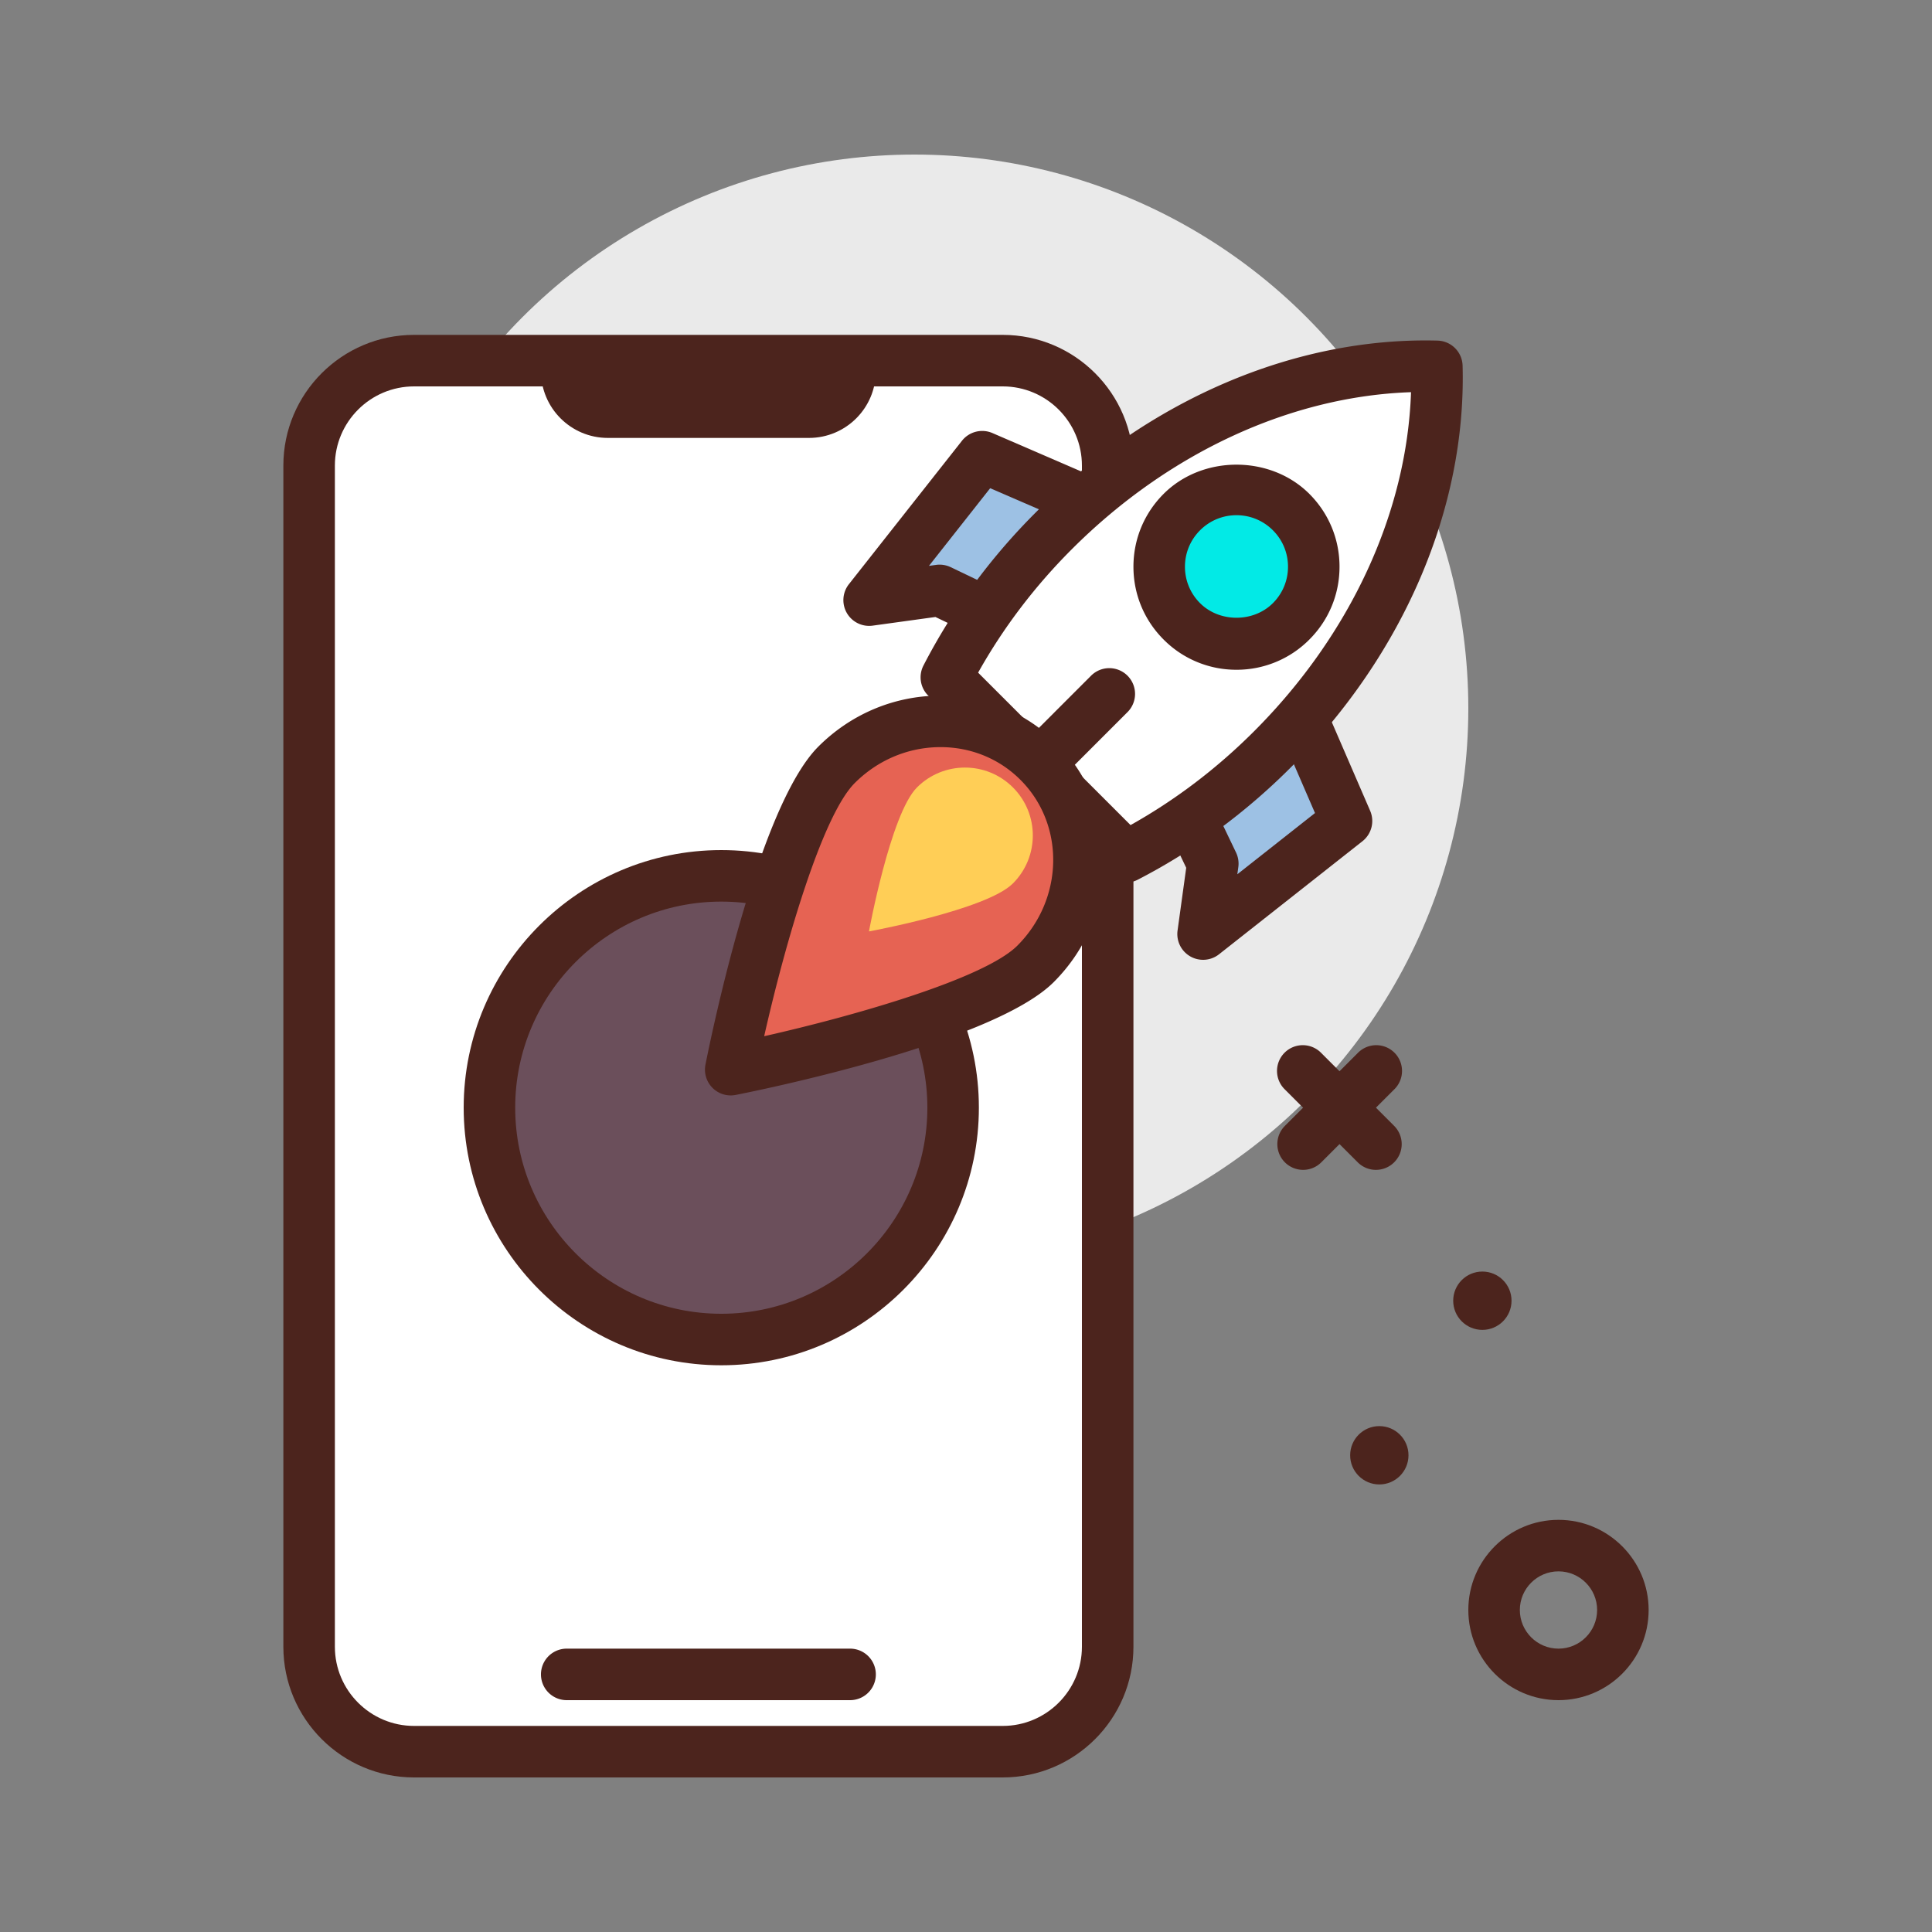
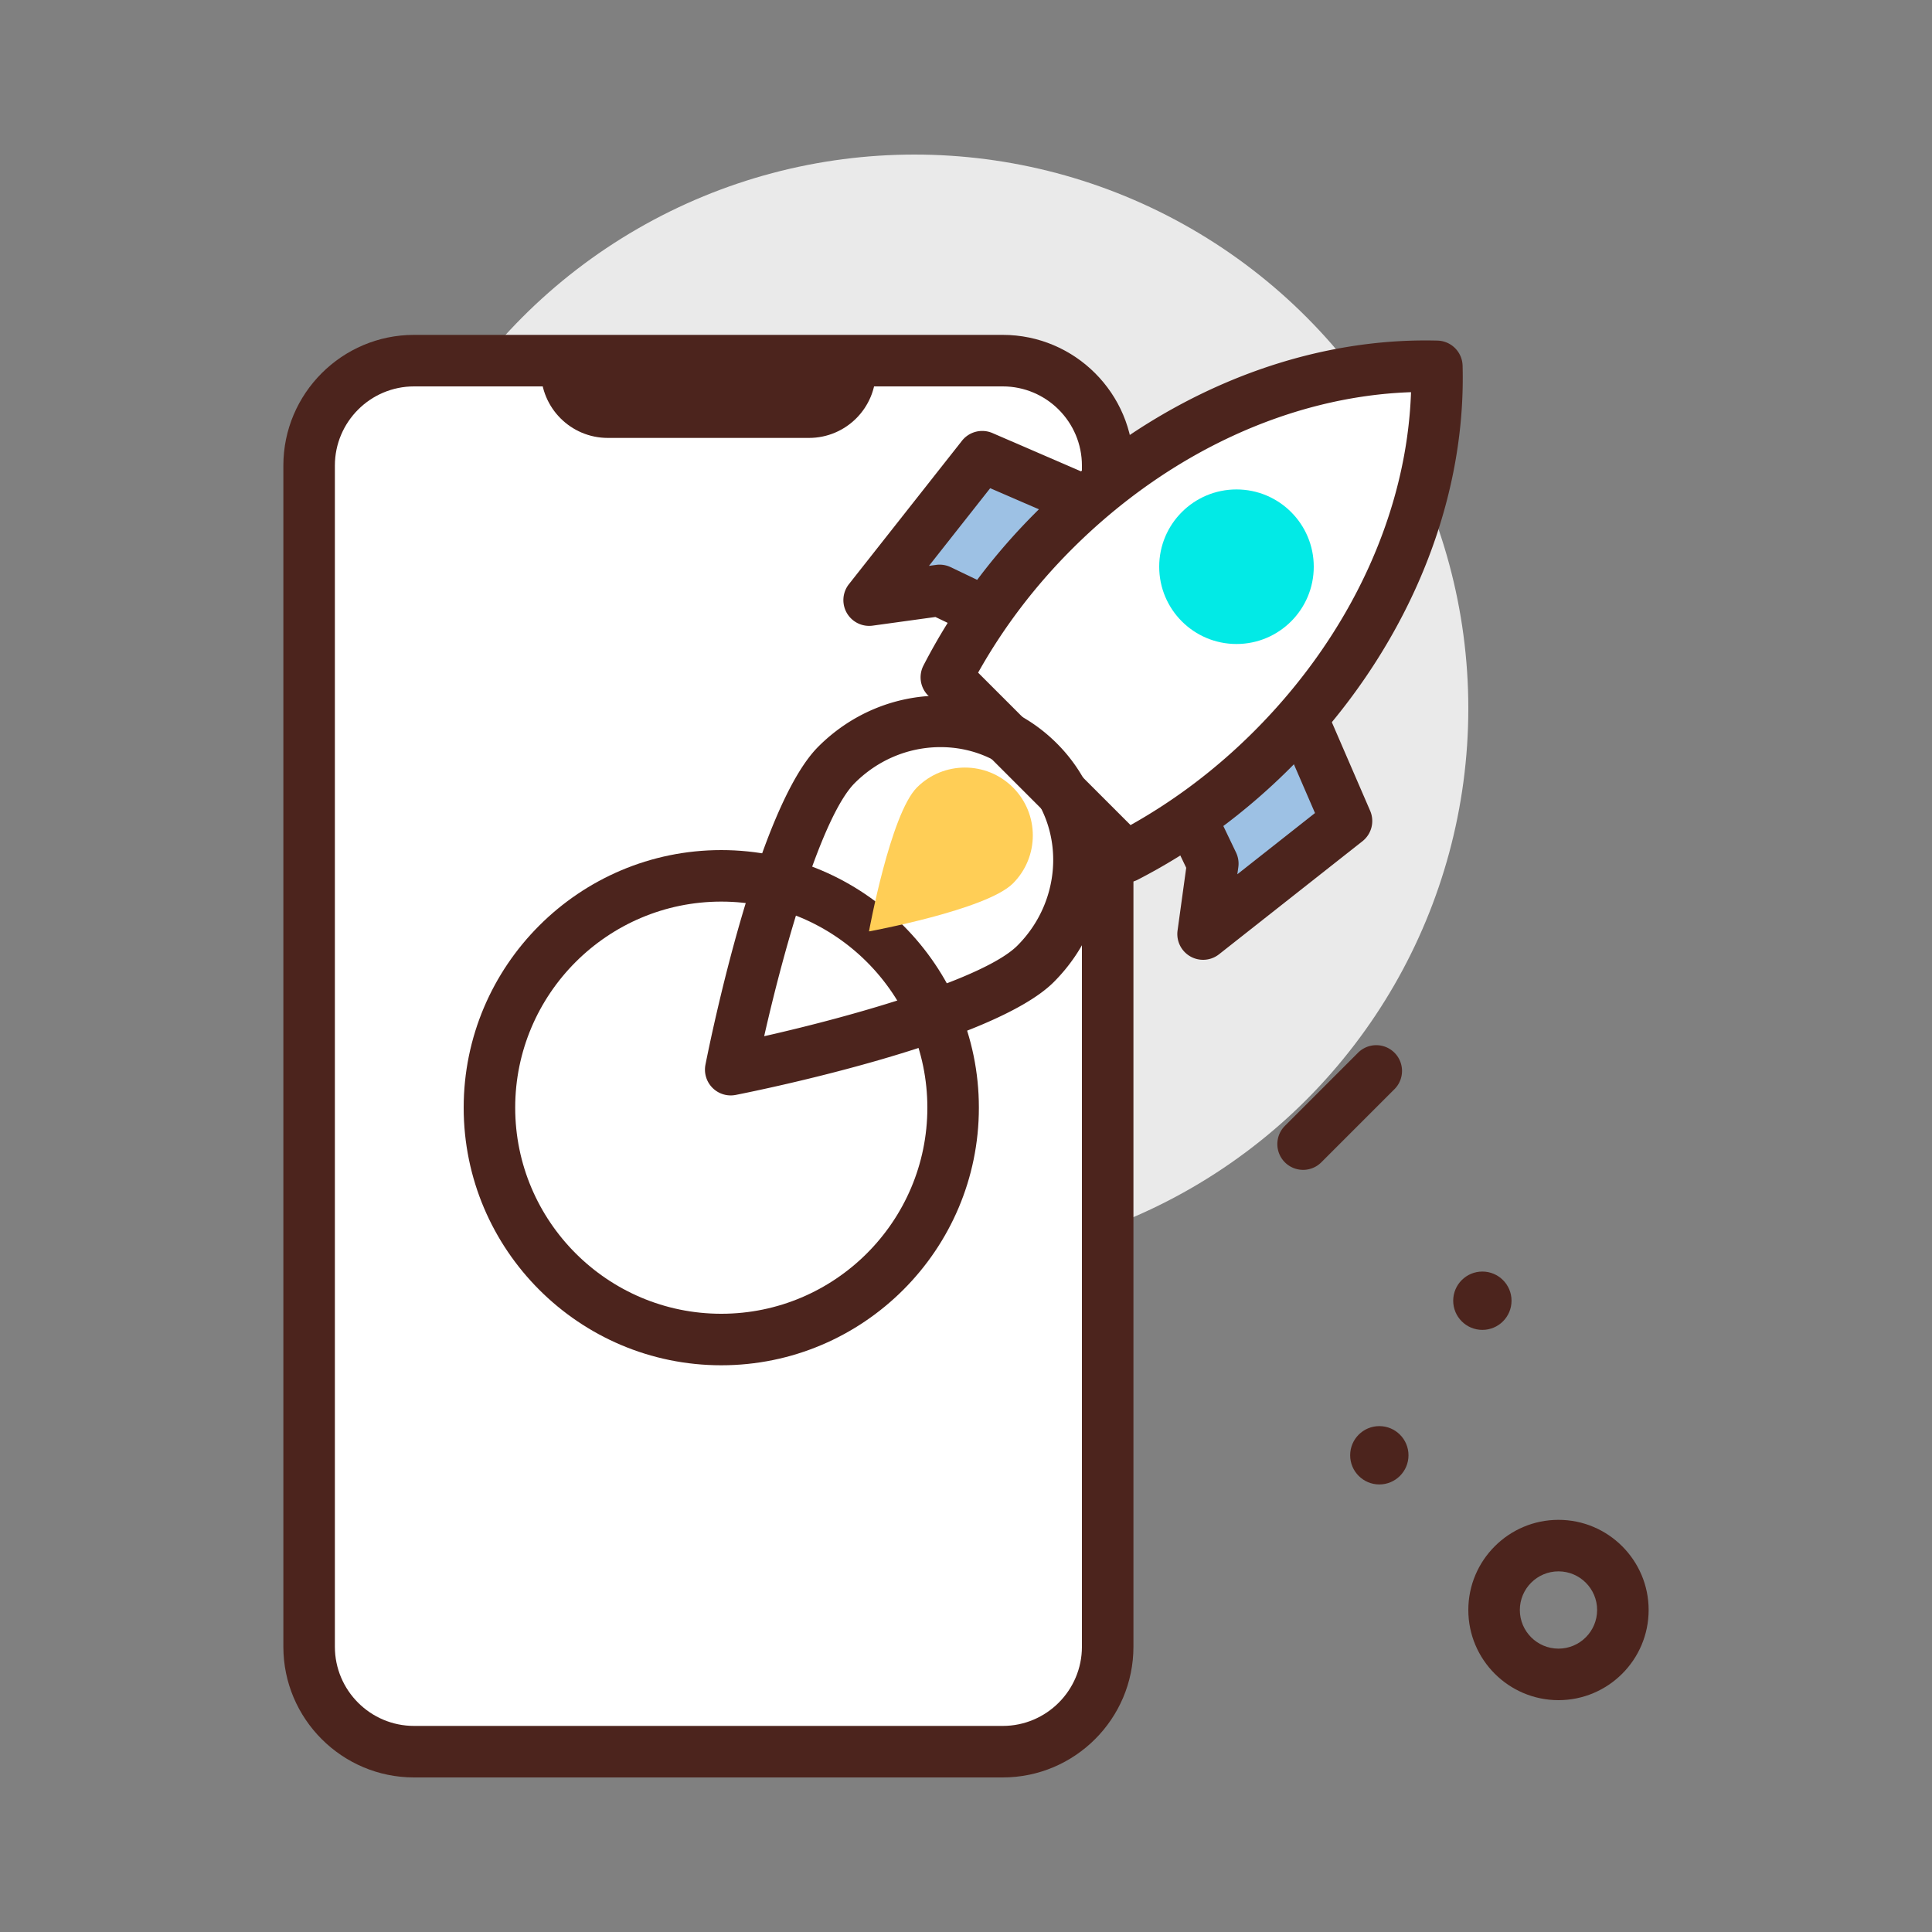
<svg xmlns="http://www.w3.org/2000/svg" version="1.1" width="512" height="512" x="0" y="0" viewBox="0 0 300 300" style="enable-background:new 0 0 512 512" xml:space="preserve" class="">
  <rect x="0" y="0" width="300" height="300" fill="#808080" stroke="none" />
  <g>
    <path fill="#4c241d" d="M242 264c-7.719 0-14-6.281-14-14s6.281-14 14-14 14 6.281 14 14-6.281 14-14 14zm0-20c-3.309 0-6 2.691-6 6s2.691 6 6 6 6-2.691 6-6-2.691-6-6-6z" data-original="#4c241d" class="" />
    <circle cx="142" cy="110" r="86" fill="#eaeaea" data-original="#eaeaea" class="" />
    <path fill="#ffffff" d="M155.705 56H64.296C55.296 56 48 63.296 48 72.296v183.409c0 9 7.296 16.296 16.296 16.296h91.409c9 0 16.296-7.296 16.296-16.296V72.295C172 63.296 164.704 56 155.705 56z" data-original="#ffffff" class="" />
    <path fill="#4c241d" d="M155.705 276h-91.41C53.104 276 44 266.896 44 255.705V72.295C44 61.104 53.104 52 64.295 52h91.41C166.896 52 176 61.104 176 72.295v183.41c0 11.191-9.104 20.295-20.295 20.295zM64.295 60C57.516 60 52 65.516 52 72.295v183.41C52 262.484 57.516 268 64.295 268h91.41c6.779 0 12.295-5.516 12.295-12.295V72.295C168 65.516 162.484 60 155.705 60z" data-original="#4c241d" class="" />
-     <circle cx="112" cy="172" r="36" fill="#6b4f5b" data-original="#6b4f5b" />
    <path fill="#4c241d" d="M112 212c-22.057 0-40-17.943-40-40s17.943-40 40-40 40 17.943 40 40-17.943 40-40 40zm0-72c-17.645 0-32 14.355-32 32s14.355 32 32 32 32-14.355 32-32-14.355-32-32-32z" data-original="#4c241d" class="" />
    <g fill="#4c241d">
      <path d="M125.616 68H94.384C88.649 68 84 63.351 84 57.616c0-.893.723-1.616 1.616-1.616h48.769c.892 0 1.616.723 1.616 1.616C136 63.351 131.351 68 125.616 68z" fill="#4c241d" data-original="#4c241d" class="" />
      <circle cx="214.181" cy="225.975" r="4.529" fill="#4c241d" data-original="#4c241d" class="" />
      <circle cx="230.181" cy="201.975" r="4.529" fill="#4c241d" data-original="#4c241d" class="" />
-       <path d="M132 264H88a4 4 0 0 1 0-8h44a4 4 0 0 1 0 8z" fill="#4c241d" data-original="#4c241d" class="" />
    </g>
    <path fill="#9dc1e4" d="m192 88-39.485-17.084-17.555 22.269 10.937-1.508 28.68 13.746 13.746 28.68-1.508 10.937 22.269-17.555z" data-original="#9dc1e4" />
    <path fill="#4c241d" d="M186.814 149.039a4.002 4.002 0 0 1-3.963-4.547l1.344-9.744-12.617-26.326-26.326-12.617-9.744 1.344a4 4 0 0 1-3.688-6.44l17.555-22.27a4.008 4.008 0 0 1 4.729-1.195l39.484 17.084a4.003 4.003 0 0 1 2.084 2.084l17.084 39.484a4.003 4.003 0 0 1-1.195 4.729l-22.27 17.555a3.996 3.996 0 0 1-2.477.859zm-40.918-61.361c.596 0 1.188.133 1.729.393l28.68 13.746a4.011 4.011 0 0 1 1.879 1.879l13.746 28.68a4 4 0 0 1 .355 2.275l-.152 1.104 12.059-9.506-15.234-35.205-35.205-15.234-9.506 12.059 1.104-.152a3.56 3.56 0 0 1 .545-.039z" data-original="#4c241d" class="" />
    <path fill="#ffffff" d="M174.825 133.05c8.042-4.148 15.765-9.699 22.723-16.657 17.356-17.356 26.113-39.432 25.565-59.506-20.074-.548-42.15 8.209-59.506 25.565-6.958 6.958-12.509 14.681-16.657 22.723z" data-original="#ffffff" class="" />
    <path fill="#4c241d" d="M174.826 137.051a3.993 3.993 0 0 1-2.83-1.172l-27.875-27.875a4 4 0 0 1-.727-4.662c4.477-8.68 10.326-16.66 17.385-23.719 17.592-17.592 40.336-27.318 62.443-26.734a3.999 3.999 0 0 1 3.889 3.889c.602 22.092-9.143 44.852-26.734 62.443-7.059 7.059-15.039 12.908-23.719 17.385a4.008 4.008 0 0 1-1.832.445zm-22.945-32.602 23.67 23.67c6.959-3.896 13.398-8.783 19.17-14.555 14.998-14.998 23.746-33.994 24.381-52.666-18.674.635-37.666 9.383-52.666 24.381-5.772 5.772-10.659 12.211-14.555 19.17z" data-original="#4c241d" class="" />
    <circle cx="192" cy="88" r="12" fill="#02eae6" data-original="#02eae6" />
-     <path fill="#4c241d" d="M192 104a15.884 15.884 0 0 1-11.312-4.688C177.664 96.291 176 92.273 176 88s1.664-8.291 4.688-11.312c6.043-6.047 16.582-6.047 22.625 0C206.336 79.709 208 83.727 208 88s-1.664 8.291-4.688 11.312A15.884 15.884 0 0 1 192 104zm0-24c-2.137 0-4.145.832-5.656 2.344S184 85.863 184 88s.832 4.145 2.344 5.656c3.023 3.023 8.289 3.023 11.312 0C199.168 92.145 200 90.137 200 88s-.832-4.145-2.344-5.656S194.137 80 192 80zM160.887 123.113a4 4 0 0 1-2.828-6.828l11.314-11.314a4 4 0 1 1 5.656 5.656l-11.314 11.314a3.984 3.984 0 0 1-2.828 1.172z" data-original="#4c241d" class="" />
-     <path fill="#e66353" d="M160.8 149.666c-8.804 8.804-47.333 16.429-47.333 16.429s7.626-38.529 16.429-47.333 22.859-9.023 31.392-.489 8.316 22.59-.488 31.393z" data-original="#e66353" />
    <path fill="#4c241d" d="M113.467 170.096a4.001 4.001 0 0 1-3.924-4.777c.805-4.064 8.133-39.992 17.525-49.383 4.996-4.998 11.588-7.809 18.562-7.918 7.08-.127 13.588 2.525 18.486 7.428 10.08 10.08 9.859 26.701-.488 37.049-9.393 9.393-45.32 16.721-49.385 17.525a4.09 4.09 0 0 1-.776.076zm32.58-54.082-.291.002c-4.885.076-9.512 2.057-13.031 5.576-5.047 5.047-10.785 24.773-14.064 39.311 14.537-3.279 34.266-9.018 39.312-14.064 7.229-7.229 7.447-18.775.488-25.736-3.287-3.289-7.686-5.089-12.414-5.089z" data-original="#4c241d" class="" />
    <path fill="#ffce56" d="M157.289 137.177c-4.116 4.116-22.355 7.452-22.355 7.452s3.336-18.24 7.452-22.355c4.116-4.116 10.788-4.116 14.904 0 4.114 4.115 4.114 10.788-.001 14.903z" data-original="#ffce56" />
-     <path fill="#4c241d" d="M213.656 181.656a3.988 3.988 0 0 1-2.828-1.172l-11.312-11.312a4 4 0 1 1 5.656-5.656l11.312 11.312a4 4 0 0 1-2.828 6.828z" data-original="#4c241d" class="" />
    <path fill="#4c241d" d="M202.344 181.656a4 4 0 0 1-2.828-6.828l11.312-11.312a4 4 0 1 1 5.656 5.656l-11.312 11.312a3.984 3.984 0 0 1-2.828 1.172z" data-original="#4c241d" class="" />
  </g>
</svg>